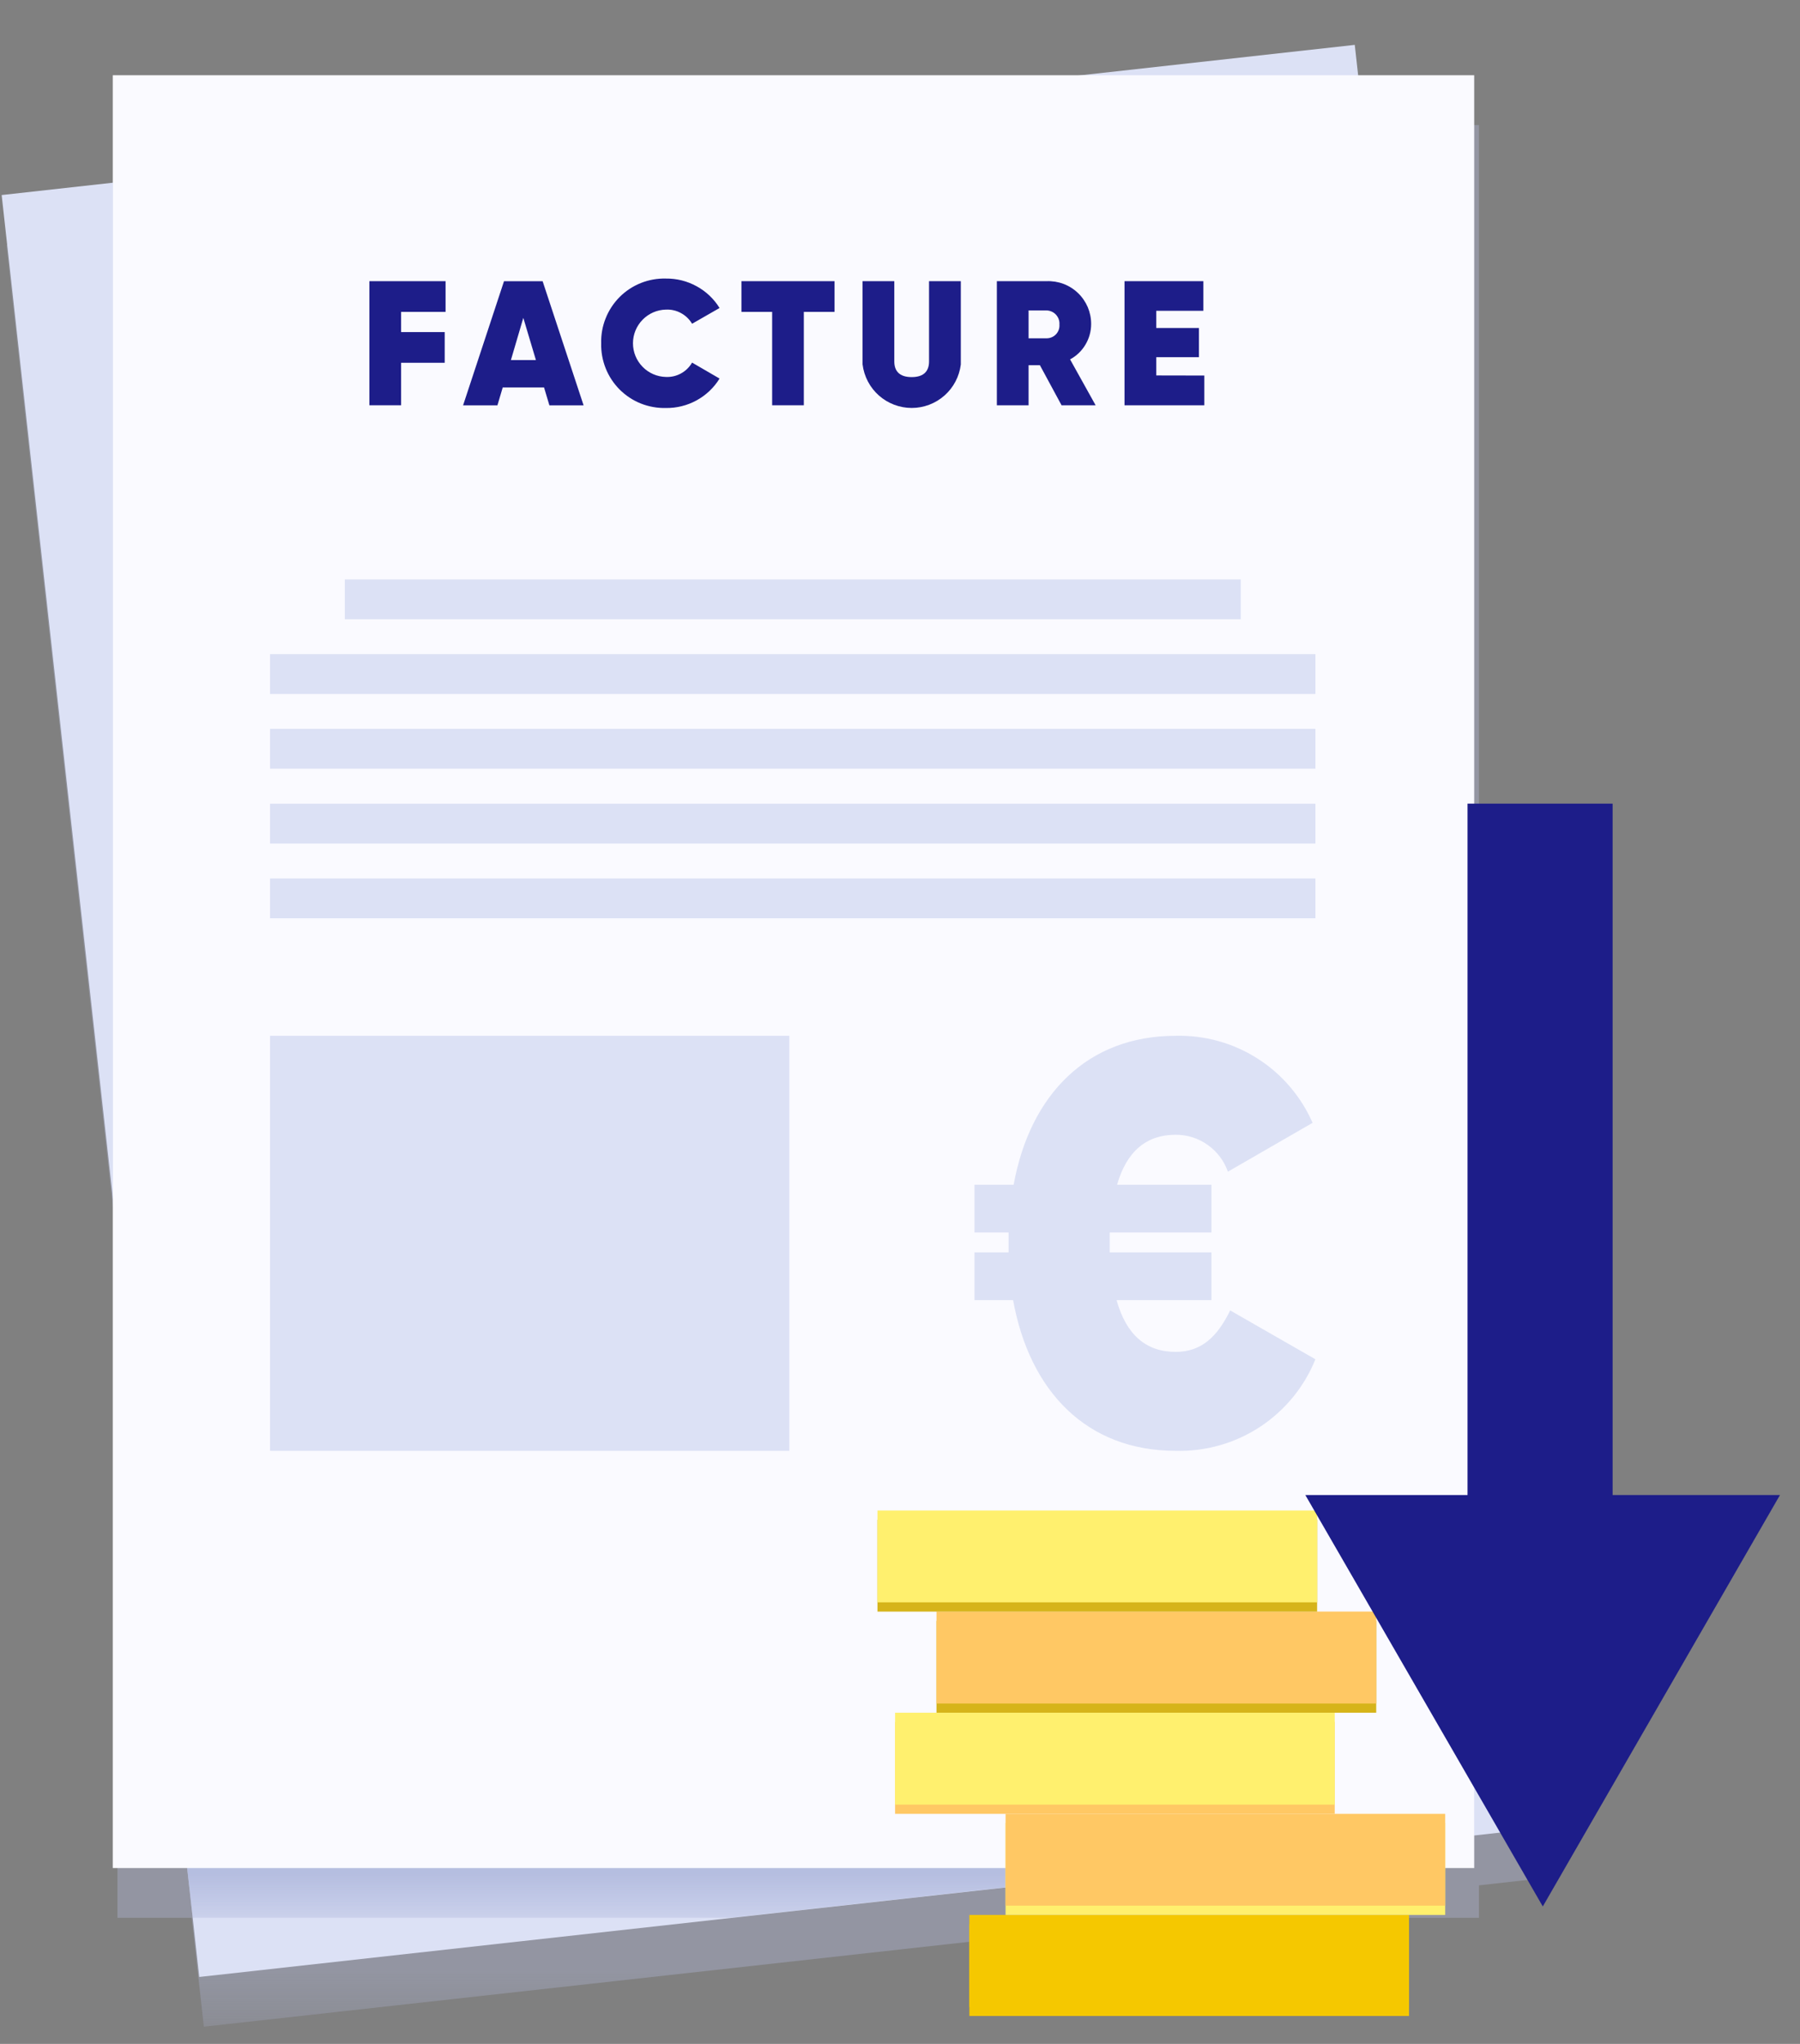
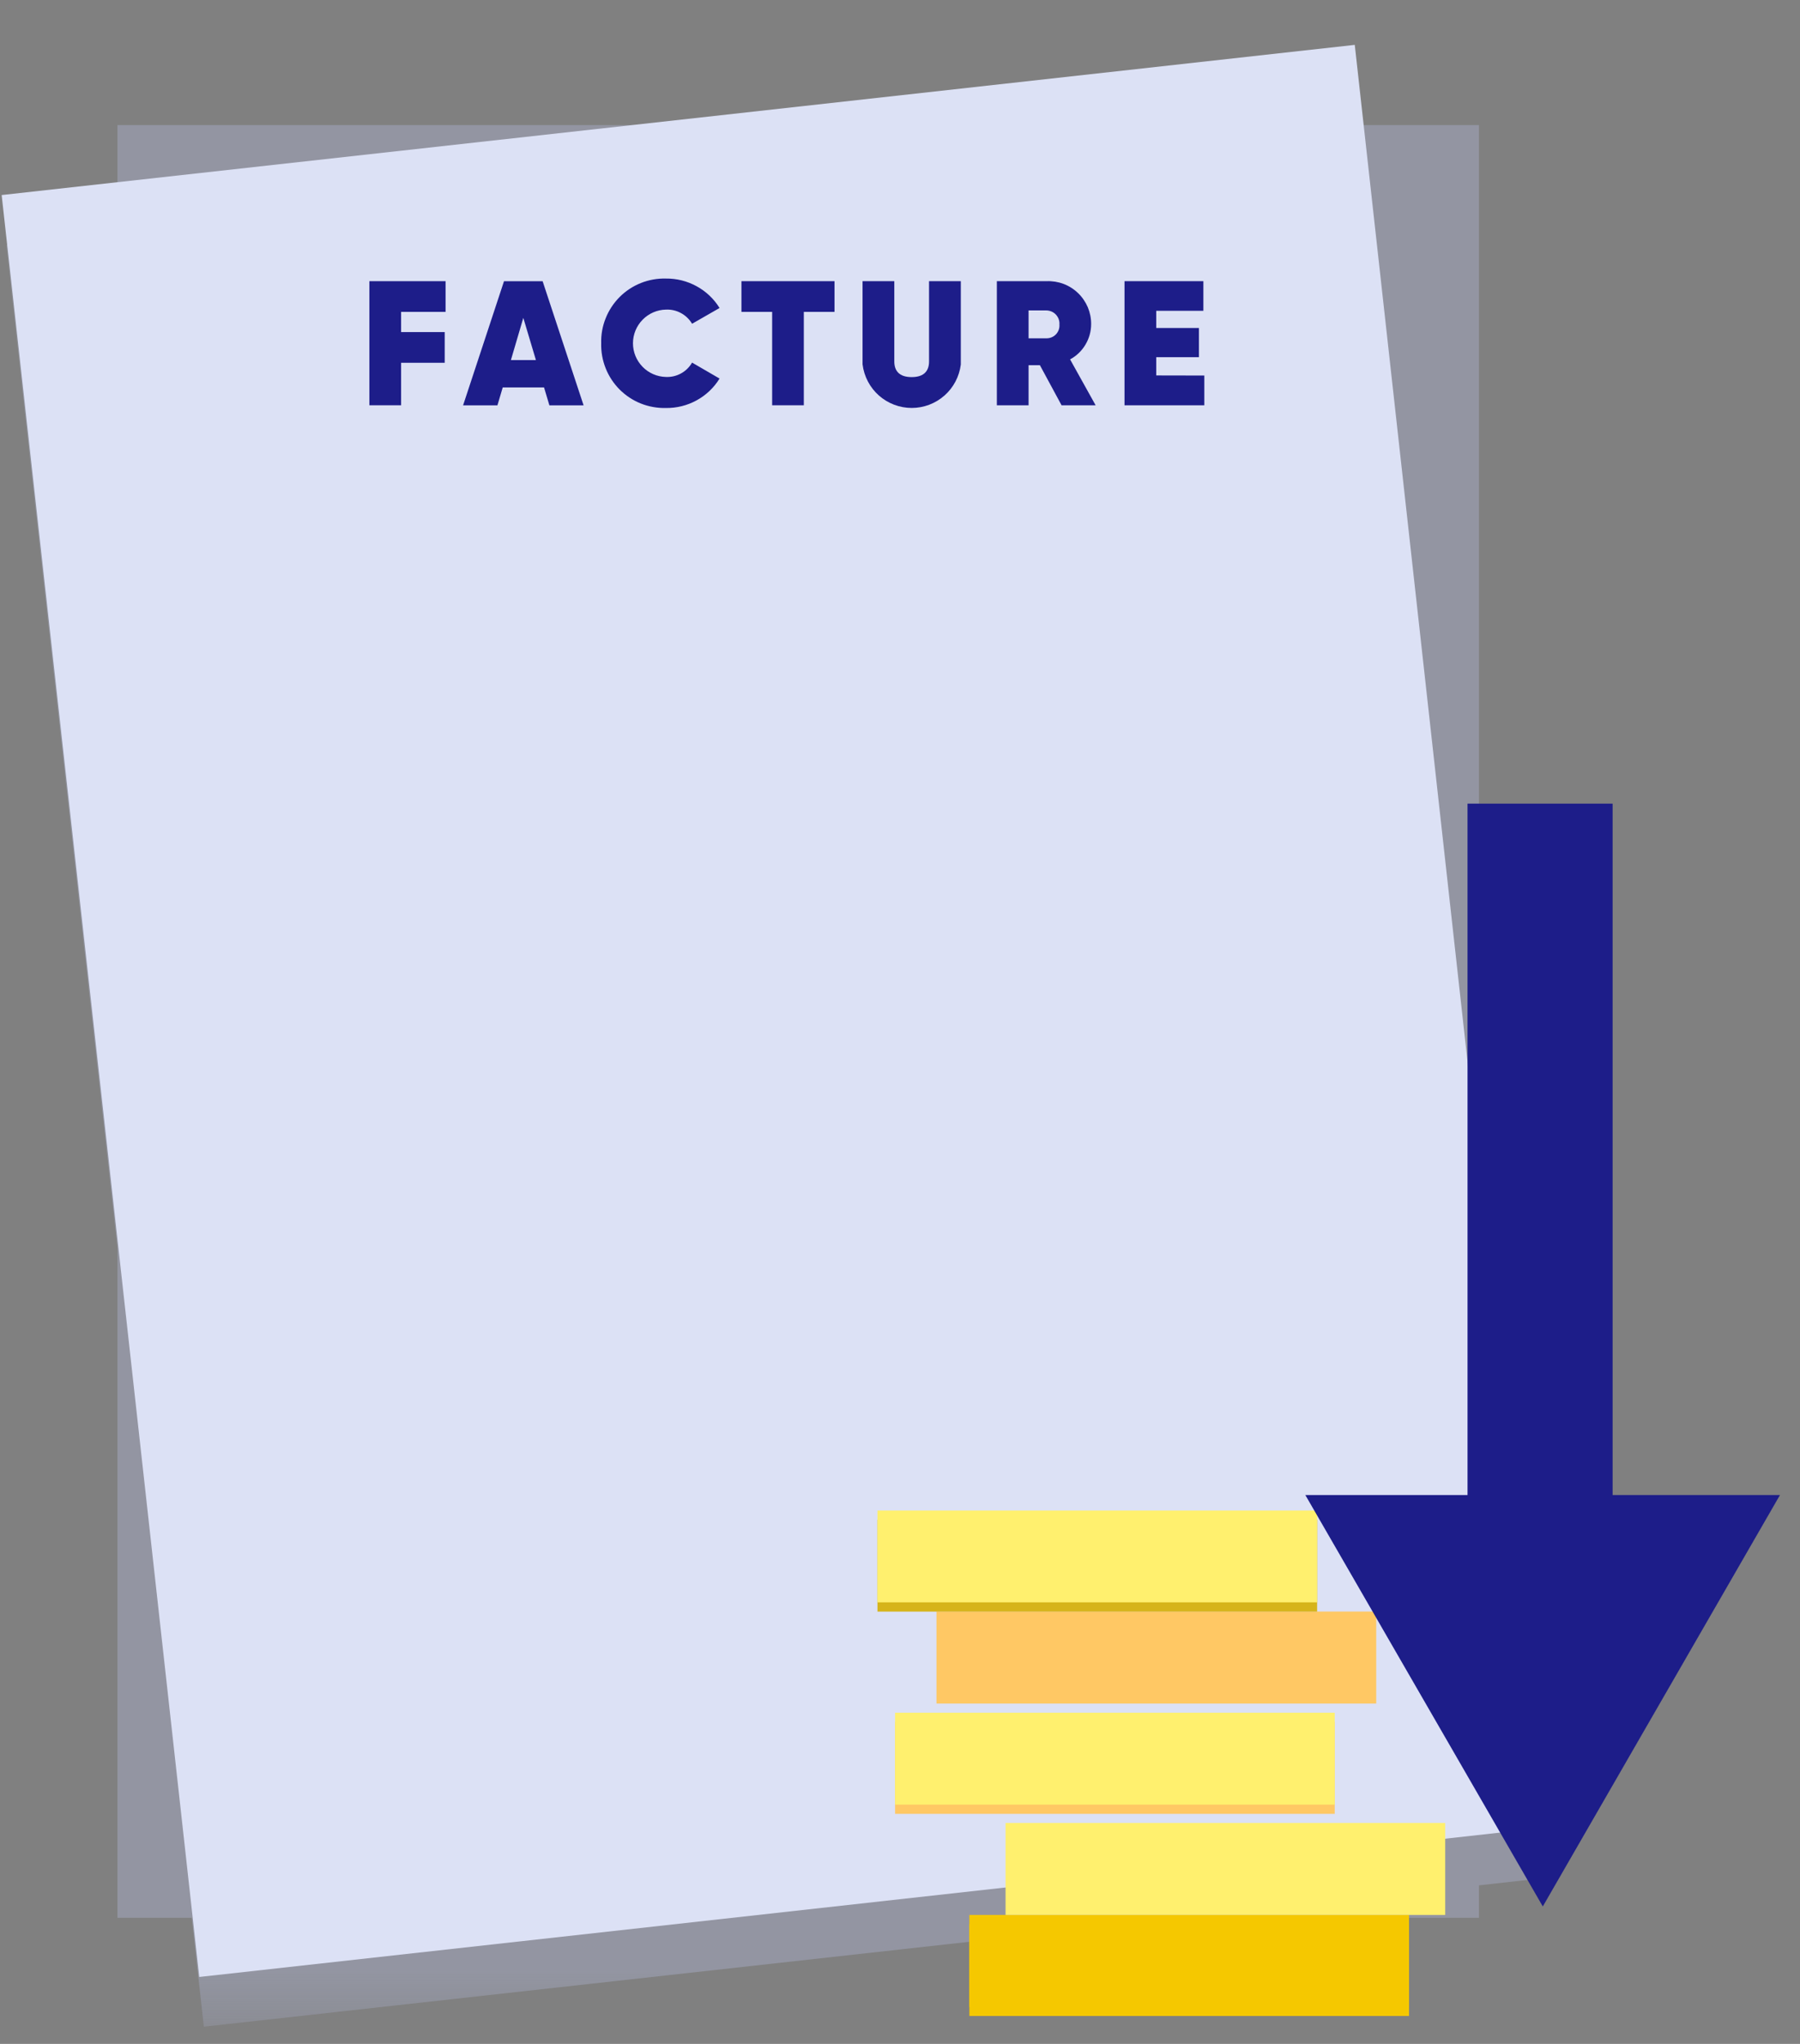
<svg xmlns="http://www.w3.org/2000/svg" width="37" height="42" viewBox="0 0 37 42" fill="none">
  <rect x="0" y="0" width="37" height="42" fill="#808080" stroke="none" />
  <g opacity="0.356">
    <mask id="mask0_767_21195" style="mask-type:luminance" maskUnits="userSpaceOnUse" x="0" y="1" width="33" height="41">
      <path d="M32.007 1.947H0.13V41.648H32.007V1.947Z" fill="white" />
    </mask>
    <g mask="url(#mask0_767_21195)">
      <path d="M30.401 38.742L32.007 38.564L30.401 24.089V2.57H28.013L27.944 1.946L22.334 2.57H2.414V4.778L0.13 5.032L2.414 25.634V39.409H3.942L4.19 41.647L12.712 40.702L24.371 39.409H30.401V38.742Z" fill="#B5BCDF" />
    </g>
  </g>
  <path d="M27.848 0.922L0.034 4.008L4.096 40.625L31.91 37.539L27.848 0.922Z" fill="#DCE1F5" />
  <g opacity="0.66">
    <mask id="mask1_767_21195" style="mask-type:luminance" maskUnits="userSpaceOnUse" x="2" y="2" width="29" height="38">
-       <path d="M30.301 2.565H2.317V39.407H30.301V2.565Z" fill="white" />
-     </mask>
+       </mask>
    <g mask="url(#mask1_767_21195)">
      <path d="M13.002 2.565L2.317 3.75V24.605L3.96 39.407H15.039L30.301 37.714V23.06L28.029 2.565H13.002Z" fill="#A1ABD5" />
    </g>
  </g>
-   <path d="M30.303 1.546H2.318V38.387H30.303V1.546Z" fill="#FAFAFF" />
  <path d="M25.504 11.906H7.088V12.725H25.504V11.906Z" fill="#DCE1F5" />
  <path d="M27.039 13.442H5.551V14.261H27.039V13.442Z" fill="#DCE1F5" />
  <path d="M27.039 14.977H5.551V15.796H27.039V14.977Z" fill="#DCE1F5" />
  <path d="M27.039 16.515H5.551V17.334H27.039V16.515Z" fill="#DCE1F5" />
  <path d="M27.039 18.051H5.551V18.87H27.039V18.051Z" fill="#DCE1F5" />
  <path d="M16.225 21.285H5.551V29.813H16.225V21.285Z" fill="#DCE1F5" />
  <path d="M8.245 6.409V6.824H9.141V7.455H8.245V8.328H7.593V5.778H9.159V6.409H8.245Z" fill="#1D1D89" />
  <path d="M11.183 7.961H10.334L10.225 8.329H9.519L10.36 5.779H11.154L11.996 8.329H11.293L11.183 7.961ZM11.016 7.399L10.757 6.532L10.502 7.399H11.016Z" fill="#1D1D89" />
  <path d="M12.358 7.054C12.353 6.878 12.384 6.703 12.45 6.54C12.515 6.376 12.613 6.228 12.737 6.103C12.861 5.979 13.01 5.881 13.173 5.816C13.337 5.751 13.512 5.719 13.688 5.724C13.908 5.721 14.125 5.776 14.319 5.882C14.512 5.987 14.675 6.141 14.791 6.329L14.226 6.653C14.171 6.56 14.092 6.484 13.997 6.433C13.902 6.381 13.795 6.357 13.688 6.362C13.507 6.366 13.335 6.441 13.209 6.57C13.082 6.7 13.011 6.873 13.011 7.054C13.011 7.235 13.082 7.408 13.209 7.538C13.335 7.667 13.507 7.742 13.688 7.746C13.796 7.751 13.903 7.726 13.998 7.674C14.093 7.622 14.172 7.545 14.226 7.451L14.791 7.779C14.675 7.967 14.513 8.121 14.319 8.227C14.126 8.333 13.908 8.387 13.688 8.384C13.512 8.388 13.337 8.357 13.173 8.292C13.01 8.227 12.862 8.129 12.737 8.005C12.613 7.88 12.515 7.732 12.45 7.568C12.385 7.405 12.353 7.23 12.358 7.054Z" fill="#1D1D89" />
  <path d="M17.154 6.409H16.523V8.328H15.872V6.409H15.241V5.778H17.154V6.409Z" fill="#1D1D89" />
  <path d="M17.73 7.491V5.778H18.383V7.428C18.383 7.61 18.474 7.749 18.74 7.749C19.006 7.749 19.097 7.61 19.097 7.428V5.778H19.75V7.491C19.719 7.737 19.6 7.964 19.414 8.128C19.228 8.292 18.989 8.383 18.741 8.383C18.492 8.383 18.253 8.292 18.067 8.128C17.881 7.964 17.762 7.737 17.731 7.491" fill="#1D1D89" />
  <path d="M21.376 7.505H21.143V8.328H20.491V5.778H21.511C21.63 5.773 21.749 5.792 21.86 5.833C21.971 5.875 22.073 5.939 22.159 6.022C22.245 6.104 22.313 6.204 22.36 6.313C22.406 6.423 22.43 6.541 22.429 6.66C22.429 6.809 22.388 6.955 22.312 7.082C22.236 7.21 22.127 7.315 21.996 7.385L22.521 8.328H21.821L21.376 7.505ZM21.143 6.952H21.504C21.541 6.953 21.578 6.947 21.613 6.933C21.648 6.919 21.679 6.898 21.705 6.871C21.731 6.844 21.75 6.812 21.763 6.777C21.775 6.742 21.78 6.705 21.777 6.667C21.78 6.63 21.774 6.593 21.762 6.558C21.749 6.523 21.729 6.491 21.704 6.464C21.678 6.437 21.647 6.415 21.613 6.401C21.578 6.386 21.541 6.379 21.504 6.379H21.143V6.952Z" fill="#1D1D89" />
  <path d="M24.755 7.717V8.328H23.115V5.778H24.736V6.387H23.767V6.74H24.645V7.34H23.767V7.715L24.755 7.717Z" fill="#1D1D89" />
  <path d="M28.963 39.539H19.926V41.427H28.963V39.539Z" fill="#F5C800" />
  <path d="M28.963 39.35H19.926V41.239H28.963V39.35Z" fill="#F5C800" />
  <path d="M29.707 37.461H20.67V39.35H29.707V37.461Z" fill="#FFF06E" />
-   <path d="M29.707 37.273H20.67V39.159H29.707V37.273Z" fill="#FFC864" />
  <path d="M27.436 35.384H18.399V37.273H27.436V35.384Z" fill="#FFC864" />
  <path d="M27.436 35.195H18.399V37.083H27.436V35.195Z" fill="#FFF06E" />
-   <path d="M28.289 33.308H19.25V35.195H28.289V33.308Z" fill="#D6B41A" />
  <path d="M28.289 33.116H19.25V35.006H28.289V33.116Z" fill="#FFC864" />
  <path d="M27.074 31.23H18.037V33.117H27.074V31.23Z" fill="#D6B41A" />
  <path d="M27.074 31.04H18.037V32.927H27.074V31.04Z" fill="#FFF06E" />
  <path d="M27.039 27.932C26.809 28.501 26.411 28.986 25.897 29.323C25.383 29.659 24.779 29.83 24.165 29.813C22.343 29.813 21.165 28.597 20.825 26.717H20.031V25.735H20.732V25.327H20.031V24.345H20.836C21.174 22.488 22.355 21.285 24.165 21.285C24.759 21.27 25.344 21.431 25.846 21.75C26.347 22.068 26.742 22.529 26.981 23.073L25.24 24.077C25.162 23.854 25.016 23.662 24.824 23.526C24.631 23.389 24.401 23.317 24.165 23.318C23.57 23.318 23.16 23.655 22.962 24.345H24.902V25.327H22.811V25.735H24.902V26.717H22.952C23.15 27.43 23.559 27.78 24.166 27.78C24.691 27.78 25.019 27.476 25.287 26.928L27.039 27.932Z" fill="#DCE1F5" />
  <path d="M31.713 39.176L36.588 30.722H26.832L31.713 39.176Z" fill="#1D1D89" />
  <path d="M30.166 34.95H33.148V16.514H30.166L30.166 34.95Z" fill="#1D1D89" />
</svg>